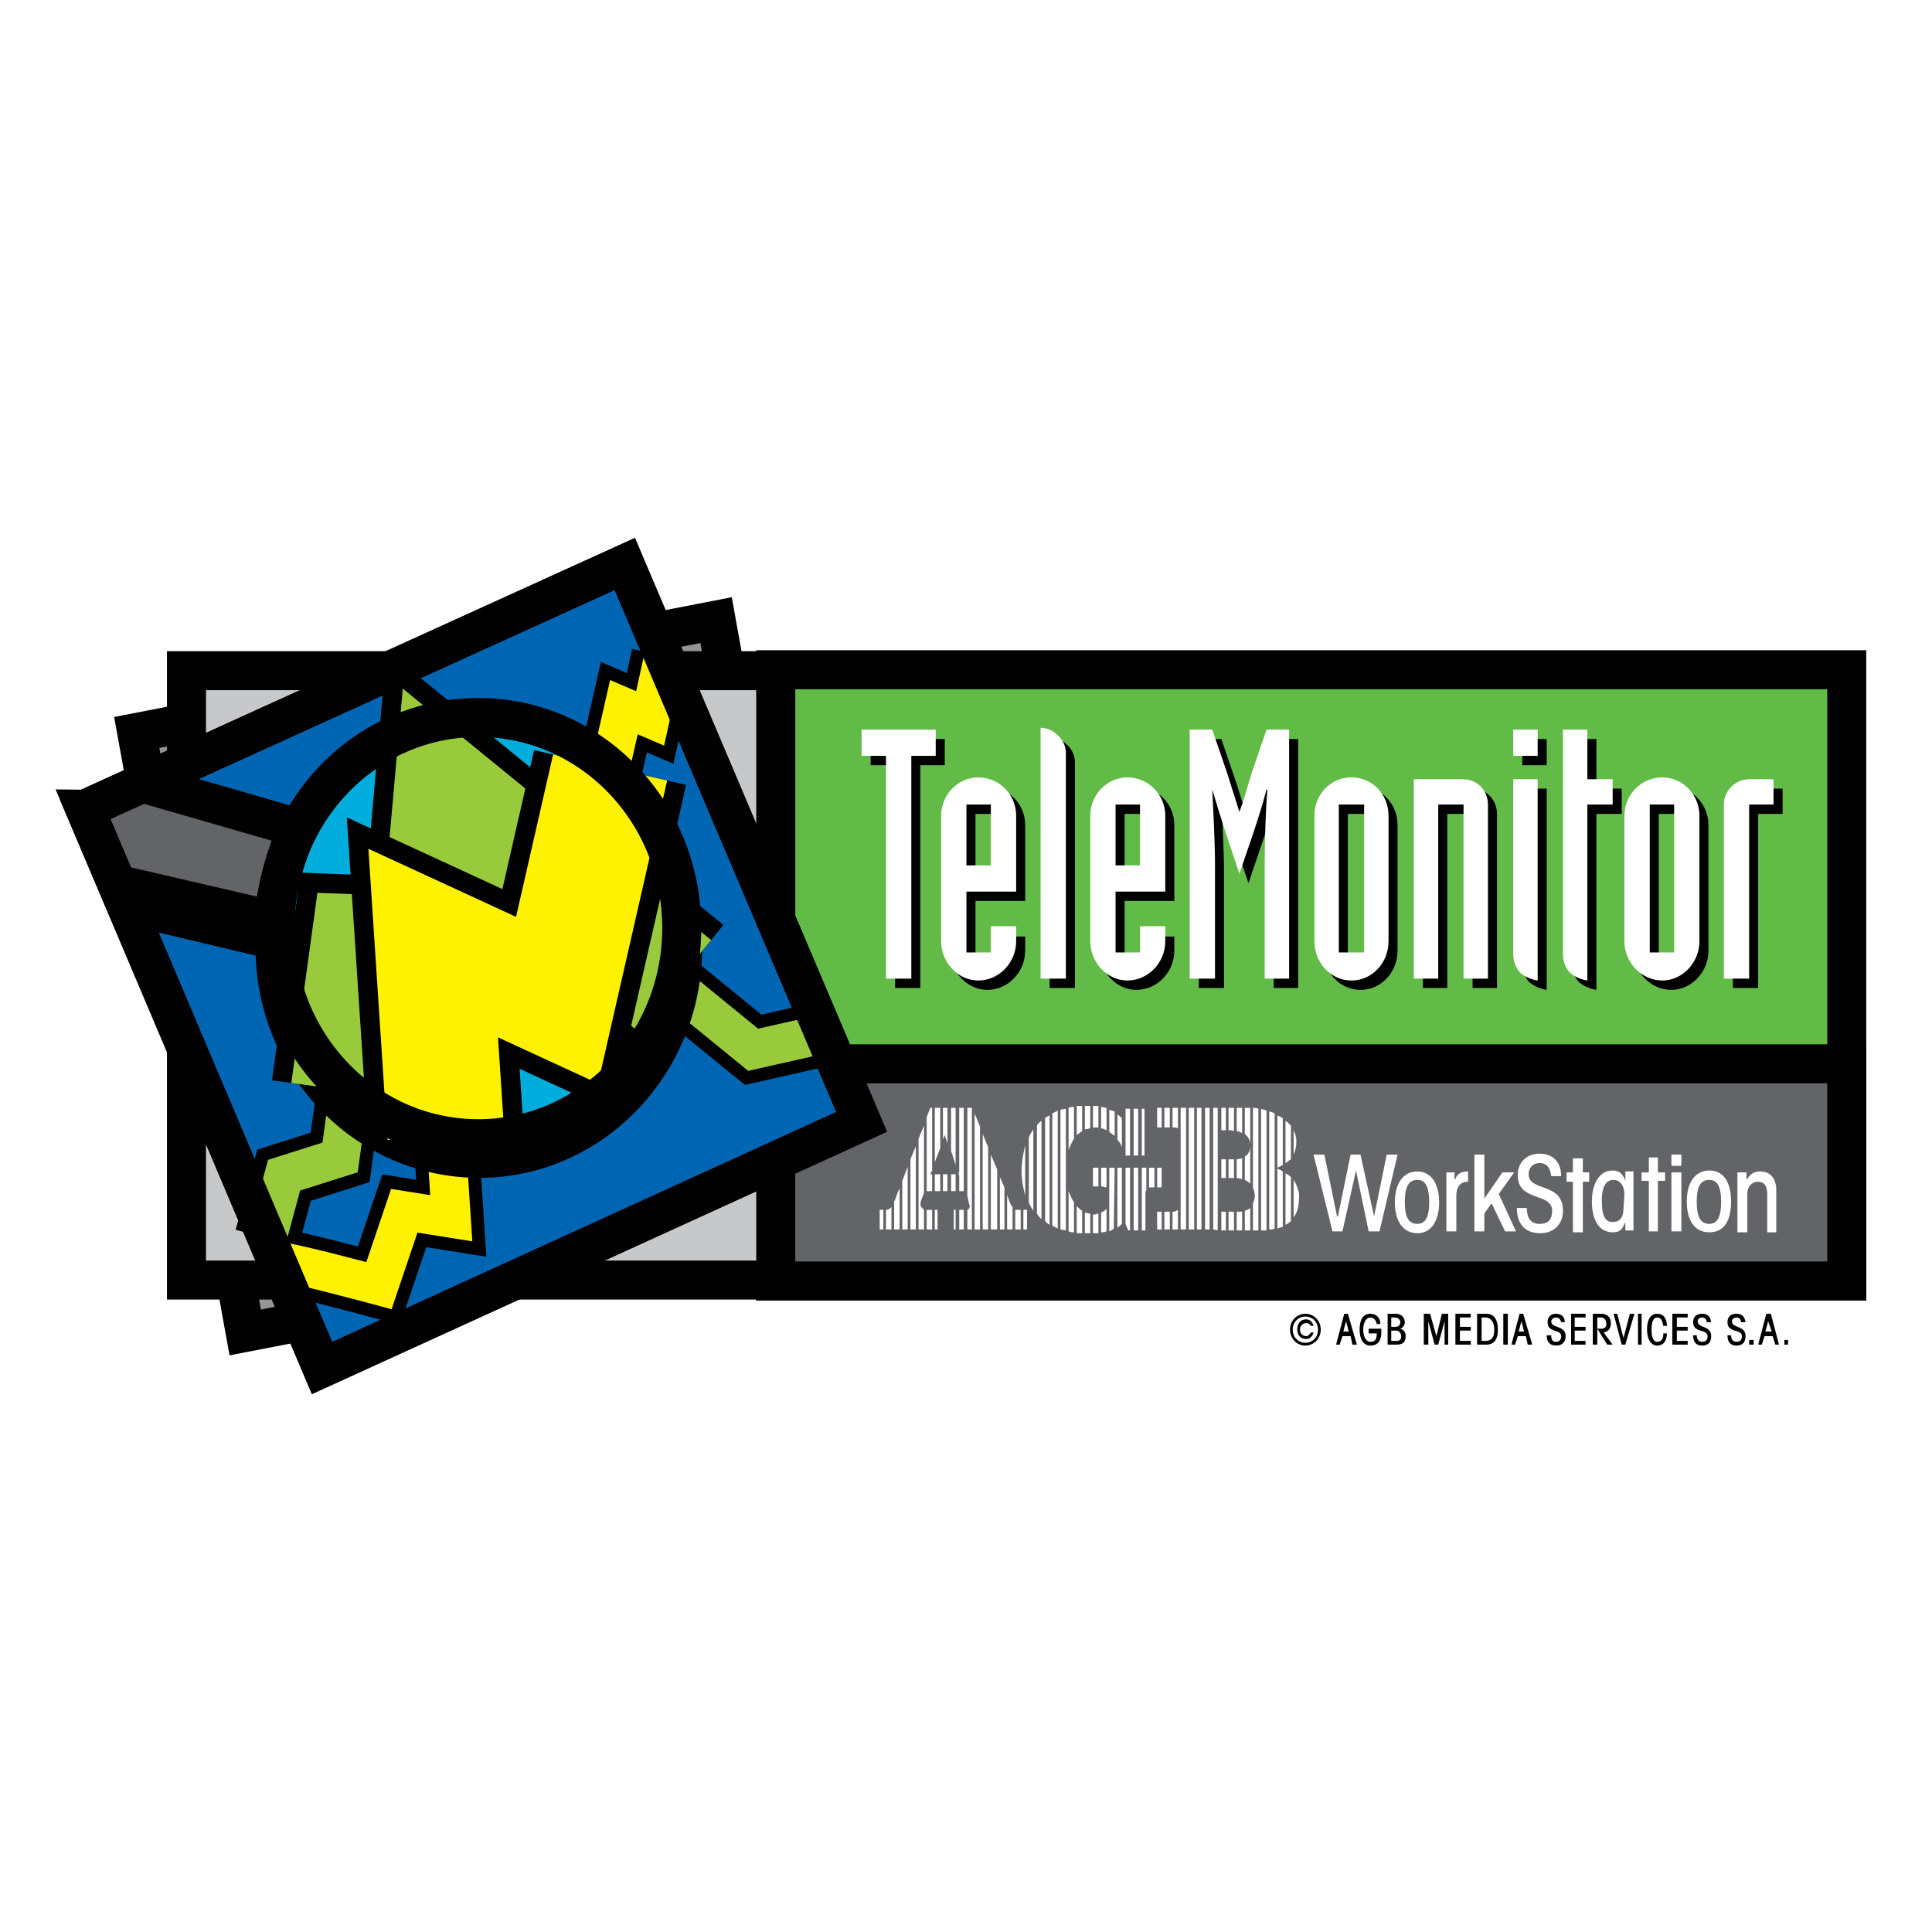
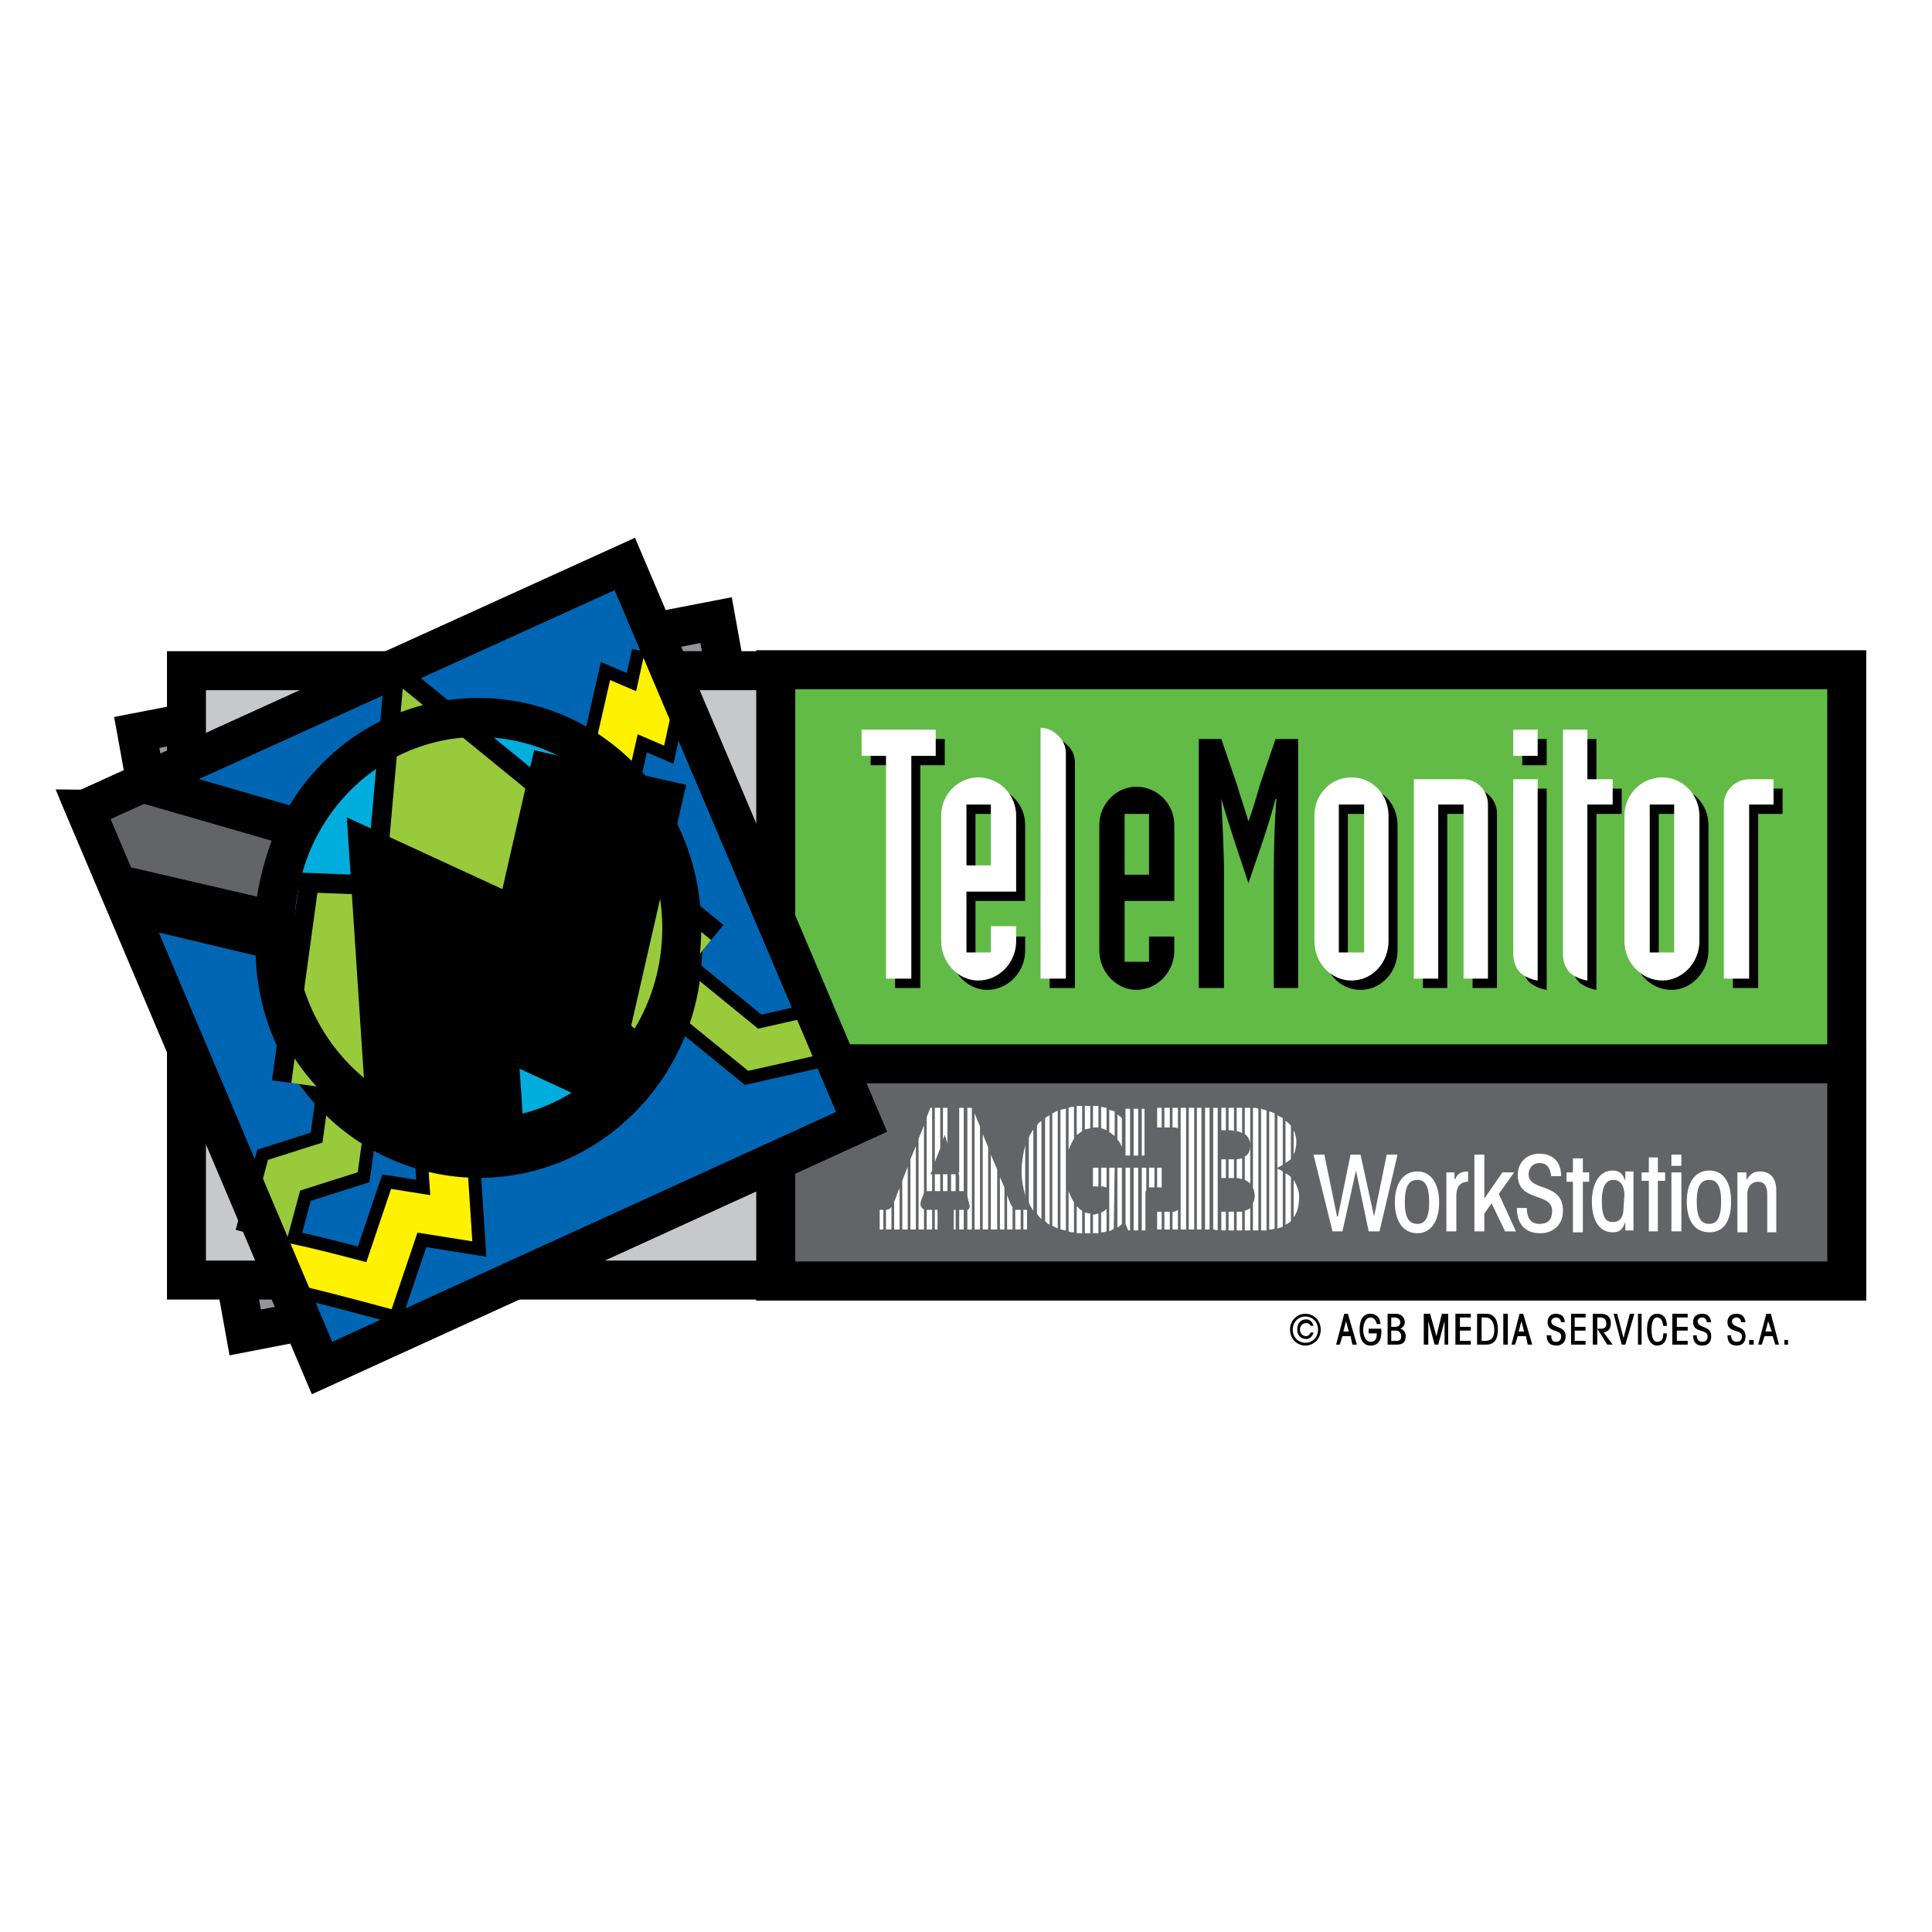
<svg xmlns="http://www.w3.org/2000/svg" version="1.0" id="Layer_1" x="0px" y="0px" width="192.756px" height="192.756px" viewBox="0 0 192.756 192.756" enable-background="new 0 0 192.756 192.756" xml:space="preserve">
  <g>
    <polygon fill-rule="evenodd" clip-rule="evenodd" fill="#FFFFFF" points="0,0 192.756,0 192.756,192.756 0,192.756 0,0  " />
    <polygon fill-rule="evenodd" clip-rule="evenodd" fill="#939598" stroke="#000000" stroke-width="3.89" stroke-miterlimit="2.613" points="   82.266,121.732 71.445,61.87 13.644,73.077 24.465,132.939 82.266,121.732  " />
    <polygon fill-rule="evenodd" clip-rule="evenodd" fill="#62BB46" stroke="#000000" stroke-width="3.891" stroke-miterlimit="2.613" points="   77.396,66.82 184.252,66.82 184.252,127.803 77.396,127.803 77.396,66.82  " />
    <polygon fill-rule="evenodd" clip-rule="evenodd" fill="#636467" stroke="#000000" stroke-width="3.891" stroke-miterlimit="2.613" points="   77.396,106.137 184.252,106.137 184.252,127.803 77.396,127.803 77.396,106.137  " />
    <polygon fill-rule="evenodd" clip-rule="evenodd" points="89.299,76.346 86.865,76.346 86.865,73.731 94.259,73.731 94.259,76.346    91.824,76.346 91.824,98.572 89.299,98.572 89.299,76.346  " />
    <path fill-rule="evenodd" clip-rule="evenodd" d="M94.8,82.323c0-2.148,1.713-3.829,3.697-3.829c2.074,0,3.787,1.681,3.787,3.829   v7.564h-4.959v6.07h2.435v-2.521h2.524v1.401c0,2.148-1.713,3.923-3.787,3.923c-1.984,0-3.697-1.775-3.697-3.923V82.323   L94.8,82.323L94.8,82.323z M97.325,87.272h2.435v-6.07h-2.435V87.272L97.325,87.272z" />
    <path fill-rule="evenodd" clip-rule="evenodd" d="M104.719,73.544c0.632,0,1.263,0.28,1.714,0.747   c0.541,0.467,0.812,1.121,0.812,1.774v22.507h-2.525V73.544L104.719,73.544z" />
    <path fill-rule="evenodd" clip-rule="evenodd" d="M109.679,82.323c0-2.148,1.713-3.829,3.697-3.829   c2.074,0,3.787,1.681,3.787,3.829v7.564h-4.96v6.07h2.436v-2.521h2.524v1.401c0,2.148-1.713,3.923-3.787,3.923   c-1.984,0-3.697-1.775-3.697-3.923V82.323L109.679,82.323L109.679,82.323z M112.203,87.272h2.436v-6.07h-2.436V87.272   L112.203,87.272z" />
    <path fill-rule="evenodd" clip-rule="evenodd" d="M119.598,73.731h2.255l1.532,4.483c0.361,1.214,0.812,2.521,1.173,3.735l0,0   c0.45-1.214,0.812-2.521,1.172-3.735l1.533-4.483h2.254v24.841h-2.435V87.179c0-2.241,0.09-5.51,0.271-7.471h-0.09   c-0.812,3.082-1.804,5.697-2.705,8.405l0,0c-0.902-2.708-1.804-5.323-2.705-8.405l0,0c0.09,1.961,0.27,5.229,0.27,7.471v11.394   h-2.524V73.731L119.598,73.731z" />
    <path fill-rule="evenodd" clip-rule="evenodd" d="M132.042,82.323c0-2.148,1.623-3.829,3.696-3.829   c2.074,0,3.697,1.681,3.697,3.829v12.514c0,2.148-1.623,3.923-3.697,3.923c-2.073,0-3.696-1.775-3.696-3.923V82.323L132.042,82.323   L132.042,82.323z M134.477,95.958h2.524V81.202h-2.524V95.958L134.477,95.958z" />
    <path fill-rule="evenodd" clip-rule="evenodd" d="M141.961,78.681h4.959c1.353,0,2.436,1.121,2.436,2.521v17.37h-2.436v-17.37   h-2.524v17.37h-2.435V78.681L141.961,78.681z" />
    <path fill-rule="evenodd" clip-rule="evenodd" d="M154.314,98.76c-0.631-0.094-1.263-0.375-1.713-0.748   c-0.451-0.467-0.722-1.12-0.722-1.868V78.681h2.435V98.76L154.314,98.76L154.314,98.76z M154.314,76.346h-2.435v-2.615h2.435   V76.346L154.314,76.346z" />
    <path fill-rule="evenodd" clip-rule="evenodd" d="M161.799,81.202h-2.524V98.76c-0.632-0.094-1.263-0.375-1.714-0.748   c-0.451-0.467-0.722-1.12-0.722-1.868V73.731h2.436v4.95h2.524V81.202L161.799,81.202z" />
    <path fill-rule="evenodd" clip-rule="evenodd" d="M162.971,82.323c0-2.148,1.714-3.829,3.787-3.829   c1.984,0,3.697,1.681,3.697,3.829v12.514c0,2.148-1.713,3.923-3.697,3.923c-2.073,0-3.787-1.775-3.787-3.923V82.323L162.971,82.323   L162.971,82.323z M165.496,95.958h2.435V81.202h-2.435V95.958L165.496,95.958z" />
    <path fill-rule="evenodd" clip-rule="evenodd" d="M172.891,81.202c0-1.401,1.172-2.521,2.524-2.521h2.435v2.521h-2.435v17.37   h-2.524V81.202L172.891,81.202z" />
    <polygon fill-rule="evenodd" clip-rule="evenodd" fill="#FFFFFF" points="135.738,115.195 137.091,121.359 137.091,121.359    138.354,115.195 139.436,115.195 137.632,122.854 136.551,122.854 135.288,116.783 135.288,116.783 133.936,122.854    132.943,122.854 131.05,115.195 132.132,115.195 133.395,121.359 133.484,121.359 134.747,115.195 135.738,115.195  " />
    <path fill-rule="evenodd" clip-rule="evenodd" fill="#FFFFFF" d="M141.42,123.041c-1.443,0-2.255-1.215-2.255-3.082   s0.812-3.082,2.255-3.082c1.353,0,2.164,1.215,2.164,3.082S142.772,123.041,141.42,123.041L141.42,123.041L141.42,123.041z    M141.42,117.717c-0.812,0-1.263,0.561-1.263,2.242c0,1.588,0.451,2.148,1.263,2.148c0.721,0,1.172-0.561,1.172-2.148   C142.592,118.277,142.141,117.717,141.42,117.717L141.42,117.717z" />
    <path fill-rule="evenodd" clip-rule="evenodd" fill="#FFFFFF" d="M144.305,122.854v-5.883h0.812v0.654h0.091   c0.181-0.561,0.631-0.748,1.263-0.748v1.027c-0.902,0-1.173,0.654-1.173,1.4v3.549H144.305L144.305,122.854z" />
    <polygon fill-rule="evenodd" clip-rule="evenodd" fill="#FFFFFF" points="147.101,122.854 147.101,115.195 148.093,115.195    148.093,119.586 148.093,119.586 149.896,116.971 151.068,116.971 149.535,119.119 151.248,122.854 150.167,122.854    148.813,120.053 148.093,121.08 148.093,122.854 147.101,122.854  " />
    <path fill-rule="evenodd" clip-rule="evenodd" fill="#FFFFFF" d="M152.33,120.52c0,0.934,0.361,1.588,1.263,1.588   c0.902,0,1.263-0.469,1.263-1.309c0-1.867-3.427-0.84-3.427-3.549c0-1.307,0.901-2.148,2.164-2.148   c1.353,0,2.165,0.842,2.165,2.242h-0.992c-0.091-0.746-0.361-1.307-1.173-1.307c-0.631,0-1.082,0.467-1.082,1.119   c0,1.775,3.427,0.748,3.427,3.643c0,1.494-1.082,2.242-2.254,2.242c-1.623,0-2.345-1.027-2.345-2.521H152.33L152.33,120.52z" />
    <polygon fill-rule="evenodd" clip-rule="evenodd" fill="#FFFFFF" points="157.921,117.904 157.921,122.947 156.93,122.947    156.93,117.904 156.298,117.904 156.298,116.971 156.93,116.971 156.93,115.57 157.921,115.57 157.921,116.971 158.553,116.971    158.553,117.904 157.921,117.904  " />
    <path fill-rule="evenodd" clip-rule="evenodd" fill="#FFFFFF" d="M162.971,122.76h-0.812v-0.84l0,0   c-0.271,0.654-0.45,1.027-1.262,1.027c-1.353,0-2.074-1.215-2.074-3.082c0-1.588,0.631-3.082,2.074-3.082   c0.631,0,0.991,0.281,1.262,1.027l0,0v-0.934h0.812V122.76L162.971,122.76L162.971,122.76z M162.069,119.211   c0-0.934-0.451-1.494-1.082-1.494s-1.172,0.467-1.172,2.055c0,1.775,0.45,2.148,1.082,2.148c0.721,0,1.082-0.467,1.082-1.4   L162.069,119.211L162.069,119.211z" />
    <polygon fill-rule="evenodd" clip-rule="evenodd" fill="#FFFFFF" points="165.406,117.811 165.406,122.854 164.504,122.854    164.504,117.811 163.783,117.811 163.783,116.971 164.504,116.971 164.504,115.477 165.406,115.477 165.406,116.971    166.127,116.971 166.127,117.811 165.406,117.811  " />
    <path fill-rule="evenodd" clip-rule="evenodd" fill="#FFFFFF" d="M166.758,122.854v-5.883h0.992v5.883H166.758L166.758,122.854   L166.758,122.854z M166.758,115.195h0.992v1.121h-0.992V115.195L166.758,115.195z" />
    <path fill-rule="evenodd" clip-rule="evenodd" fill="#FFFFFF" d="M170.546,122.947c-1.443,0-2.255-1.121-2.255-3.082   c0-1.867,0.812-3.082,2.255-3.082c1.442,0,2.164,1.215,2.164,3.082C172.71,121.826,171.988,122.947,170.546,122.947   L170.546,122.947L170.546,122.947z M170.546,117.717c-0.812,0-1.263,0.561-1.263,2.148c0,1.682,0.451,2.242,1.263,2.242   c0.722,0,1.172-0.561,1.172-2.242C171.718,118.277,171.268,117.717,170.546,117.717L170.546,117.717z" />
    <path fill-rule="evenodd" clip-rule="evenodd" fill="#FFFFFF" d="M173.341,122.947v-5.977h0.902v0.746l0,0   c0.36-0.561,0.721-0.84,1.353-0.84c1.082,0,1.623,0.748,1.623,1.867v4.203h-0.902v-3.828c0-0.842-0.36-1.215-0.901-1.215   s-1.082,0.373-1.082,1.215v3.828H173.341L173.341,122.947z" />
    <polygon fill-rule="evenodd" clip-rule="evenodd" fill="#FFFFFF" points="88.397,75.412 85.963,75.412 85.963,72.797    93.357,72.797 93.357,75.412 90.922,75.412 90.922,97.639 88.397,97.639 88.397,75.412  " />
    <path fill-rule="evenodd" clip-rule="evenodd" fill="#FFFFFF" d="M93.898,81.389c0-2.147,1.713-3.829,3.697-3.829   c2.073,0,3.787,1.682,3.787,3.829v7.565h-4.96v6.07h2.435v-2.615h2.525v1.494c0,2.148-1.714,3.923-3.787,3.923   c-1.984,0-3.697-1.775-3.697-3.923V81.389L93.898,81.389L93.898,81.389z M96.423,86.338h2.435v-6.07h-2.435V86.338L96.423,86.338z" />
    <path fill-rule="evenodd" clip-rule="evenodd" fill="#FFFFFF" d="M103.817,72.61c0.631,0,1.263,0.28,1.713,0.747   c0.541,0.467,0.812,1.121,0.812,1.774v22.507h-2.524V72.61L103.817,72.61z" />
-     <path fill-rule="evenodd" clip-rule="evenodd" fill="#FFFFFF" d="M108.776,81.389c0-2.147,1.714-3.829,3.697-3.829   c2.074,0,3.788,1.682,3.788,3.829v7.565h-4.96v6.07h2.435v-2.615h2.525v1.494c0,2.148-1.714,3.923-3.788,3.923   c-1.983,0-3.697-1.775-3.697-3.923V81.389L108.776,81.389L108.776,81.389z M111.302,86.338h2.435v-6.07h-2.435V86.338   L111.302,86.338z" />
-     <path fill-rule="evenodd" clip-rule="evenodd" fill="#FFFFFF" d="M118.696,72.797h2.254l1.533,4.483   c0.36,1.214,0.812,2.521,1.172,3.735l0,0c0.451-1.214,0.812-2.521,1.173-3.735l1.532-4.483h2.255v24.842h-2.435V86.245   c0-2.241,0.09-5.51,0.271-7.471h-0.091c-0.812,3.082-1.803,5.697-2.705,8.405l0,0c-0.901-2.708-1.803-5.323-2.705-8.405l0,0   c0.091,1.961,0.271,5.23,0.271,7.471v11.394h-2.524V72.797L118.696,72.797z" />
    <path fill-rule="evenodd" clip-rule="evenodd" fill="#FFFFFF" d="M131.14,81.389c0-2.147,1.623-3.829,3.697-3.829   s3.697,1.682,3.697,3.829v12.514c0,2.148-1.623,3.923-3.697,3.923s-3.697-1.775-3.697-3.923V81.389L131.14,81.389L131.14,81.389z    M133.574,95.024h2.525V80.268h-2.525V95.024L133.574,95.024z" />
    <path fill-rule="evenodd" clip-rule="evenodd" fill="#FFFFFF" d="M141.059,77.747h4.96c1.353,0,2.435,1.121,2.435,2.521v17.371   h-2.435V80.268h-2.525v17.371h-2.435V77.747L141.059,77.747z" />
    <path fill-rule="evenodd" clip-rule="evenodd" fill="#FFFFFF" d="M153.413,97.826c-0.632-0.094-1.263-0.375-1.714-0.748   c-0.451-0.467-0.721-1.121-0.721-1.868V77.747h2.435V97.826L153.413,97.826L153.413,97.826z M153.413,75.412h-2.435v-2.615h2.435   V75.412L153.413,75.412z" />
    <path fill-rule="evenodd" clip-rule="evenodd" fill="#FFFFFF" d="M160.897,80.268h-2.525v17.558   c-0.631-0.094-1.263-0.375-1.713-0.748c-0.451-0.467-0.722-1.121-0.722-1.868V72.797h2.435v4.95h2.525V80.268L160.897,80.268z" />
    <path fill-rule="evenodd" clip-rule="evenodd" fill="#FFFFFF" d="M162.069,81.389c0-2.147,1.714-3.829,3.787-3.829   c1.984,0,3.697,1.682,3.697,3.829v12.514c0,2.148-1.713,3.923-3.697,3.923c-2.073,0-3.787-1.775-3.787-3.923V81.389L162.069,81.389   L162.069,81.389z M164.595,95.024h2.435V80.268h-2.435V95.024L164.595,95.024z" />
    <path fill-rule="evenodd" clip-rule="evenodd" fill="#FFFFFF" d="M171.988,80.268c0-1.401,1.172-2.521,2.525-2.521h2.435v2.521   h-2.435v17.371h-2.525V80.268L171.988,80.268z" />
    <path fill-rule="evenodd" clip-rule="evenodd" d="M128.705,132.66c0-0.934,0.722-1.588,1.533-1.588s1.533,0.654,1.533,1.588   s-0.722,1.588-1.533,1.588S128.705,133.594,128.705,132.66L128.705,132.66L128.705,132.66z M128.976,132.66   c0,0.746,0.541,1.307,1.263,1.307s1.263-0.561,1.263-1.307c0-0.748-0.541-1.309-1.263-1.309S128.976,131.912,128.976,132.66   L128.976,132.66L128.976,132.66z M131.05,132.939c-0.09,0.373-0.36,0.654-0.722,0.654c-0.541,0-0.901-0.373-0.901-0.934   s0.271-1.027,0.901-1.027c0.361,0,0.632,0.279,0.722,0.652h-0.271c-0.09-0.186-0.271-0.279-0.451-0.279   c-0.36,0-0.631,0.279-0.631,0.654c0,0.373,0.271,0.652,0.631,0.652c0.181,0,0.361-0.186,0.451-0.373H131.05L131.05,132.939z" />
    <path fill-rule="evenodd" clip-rule="evenodd" d="M133.304,134.154l0.812-3.082h0.361l0.901,3.082h-0.451l-0.18-0.842h-0.812   l-0.271,0.842H133.304L133.304,134.154L133.304,134.154z M134.025,132.846h0.541l-0.271-1.027l0,0L134.025,132.846L134.025,132.846   z" />
    <path fill-rule="evenodd" clip-rule="evenodd" d="M137.362,132.1c-0.091-0.373-0.271-0.654-0.632-0.654   c-0.451,0-0.722,0.561-0.722,1.215c0,0.652,0.271,1.213,0.722,1.213c0.541,0,0.632-0.373,0.632-0.84h-0.812v-0.467h1.262v0.373   c0,0.842-0.36,1.309-1.082,1.309s-1.082-0.654-1.082-1.588c0-1.027,0.36-1.588,1.082-1.588c0.632,0,0.992,0.467,0.992,1.027   H137.362L137.362,132.1z" />
    <path fill-rule="evenodd" clip-rule="evenodd" d="M138.443,131.072h0.812c0.541,0,0.901,0.373,0.901,0.84   c0,0.281-0.181,0.561-0.451,0.654l0,0c0.361,0.094,0.541,0.373,0.541,0.746c0,0.654-0.36,0.842-0.901,0.842h-0.902V131.072   L138.443,131.072L138.443,131.072z M138.805,133.781h0.541c0.36,0,0.451-0.188,0.451-0.469c0-0.279-0.181-0.559-0.541-0.559h-0.451   V133.781L138.805,133.781L138.805,133.781z M138.805,132.379h0.36c0.271,0,0.541-0.094,0.541-0.467   c0-0.279-0.271-0.467-0.541-0.467h-0.36V132.379L138.805,132.379z" />
    <polygon fill-rule="evenodd" clip-rule="evenodd" points="142.051,134.154 142.051,131.072 142.682,131.072 143.313,133.312    143.313,133.312 143.854,131.072 144.485,131.072 144.485,134.154 144.125,134.154 144.125,131.818 144.125,131.818    143.493,134.154 143.133,134.154 142.502,131.818 142.502,131.818 142.502,134.154 142.051,134.154  " />
    <polygon fill-rule="evenodd" clip-rule="evenodd" points="145.207,134.154 145.207,131.072 146.74,131.072 146.74,131.445    145.658,131.445 145.658,132.379 146.74,132.379 146.74,132.754 145.658,132.754 145.658,133.781 146.74,133.781 146.74,134.154    145.207,134.154  " />
    <path fill-rule="evenodd" clip-rule="evenodd" d="M147.371,131.072h0.901c0.902,0,1.173,0.746,1.173,1.588   c0,0.84-0.271,1.494-1.173,1.494h-0.901V131.072L147.371,131.072L147.371,131.072z M147.822,133.781h0.36   c0.722,0,0.901-0.469,0.901-1.121c0-0.654-0.271-1.215-0.901-1.215h-0.36V133.781L147.822,133.781z" />
    <polygon fill-rule="evenodd" clip-rule="evenodd" points="149.986,134.154 149.986,131.072 150.437,131.072 150.437,134.154    149.986,134.154  " />
    <path fill-rule="evenodd" clip-rule="evenodd" d="M150.798,134.154l0.812-3.082h0.36l0.902,3.082h-0.451l-0.181-0.842h-0.812   l-0.271,0.842H150.798L150.798,134.154L150.798,134.154z M151.519,132.846h0.542l-0.271-1.027l0,0L151.519,132.846L151.519,132.846   z" />
    <path fill-rule="evenodd" clip-rule="evenodd" d="M154.766,133.221c0,0.373,0.09,0.652,0.45,0.652c0.361,0,0.542-0.186,0.542-0.561   c0-0.746-1.354-0.279-1.354-1.4c0-0.561,0.361-0.84,0.812-0.84c0.542,0,0.902,0.279,0.902,0.84h-0.36   c-0.091-0.279-0.181-0.467-0.542-0.467c-0.18,0-0.45,0.188-0.45,0.373c0,0.748,1.442,0.375,1.442,1.494   c0,0.654-0.45,0.936-0.901,0.936c-0.722,0-0.992-0.375-0.992-1.027H154.766L154.766,133.221z" />
    <polygon fill-rule="evenodd" clip-rule="evenodd" points="156.749,134.154 156.749,131.072 158.192,131.072 158.192,131.445    157.109,131.445 157.109,132.379 158.192,132.379 158.192,132.754 157.109,132.754 157.109,133.781 158.192,133.781    158.192,134.154 156.749,134.154  " />
    <path fill-rule="evenodd" clip-rule="evenodd" d="M158.913,134.154v-3.082h0.812c0.541,0,0.992,0.279,0.992,0.934   c0,0.467-0.181,0.84-0.722,0.934l0.902,1.215h-0.541l-0.992-1.588h0.36c0.271,0,0.541-0.094,0.541-0.467s-0.18-0.654-0.541-0.654   h-0.36v2.709H158.913L158.913,134.154z" />
    <polygon fill-rule="evenodd" clip-rule="evenodd" points="162.61,131.072 163.062,131.072 162.159,134.154 161.799,134.154    160.987,131.072 161.348,131.072 161.979,133.5 161.979,133.5 162.61,131.072  " />
    <polygon fill-rule="evenodd" clip-rule="evenodd" points="163.422,134.154 163.422,131.072 163.783,131.072 163.783,134.154    163.422,134.154  " />
    <path fill-rule="evenodd" clip-rule="evenodd" d="M165.946,132.285c-0.09-0.467-0.18-0.84-0.631-0.84   c-0.36,0-0.541,0.467-0.541,1.215c0,0.746,0.181,1.213,0.541,1.213c0.541,0,0.631-0.373,0.631-0.84h0.361   c0,0.654-0.271,1.215-0.992,1.215c-0.541,0-0.992-0.561-0.992-1.588c0-1.121,0.451-1.588,0.992-1.588   c0.722,0,0.992,0.561,0.992,1.213H165.946L165.946,132.285z" />
    <polygon fill-rule="evenodd" clip-rule="evenodd" points="166.849,134.154 166.849,131.072 168.382,131.072 168.382,131.445    167.3,131.445 167.3,132.379 168.382,132.379 168.382,132.754 167.3,132.754 167.3,133.781 168.382,133.781 168.382,134.154    166.849,134.154  " />
    <path fill-rule="evenodd" clip-rule="evenodd" d="M169.283,133.221c0,0.373,0.181,0.652,0.541,0.652   c0.361,0,0.541-0.186,0.541-0.561c0-0.746-1.442-0.279-1.442-1.4c0-0.561,0.36-0.84,0.901-0.84s0.812,0.279,0.901,0.84h-0.45   c0-0.279-0.181-0.467-0.451-0.467s-0.45,0.188-0.45,0.373c0,0.748,1.352,0.375,1.352,1.494c0,0.654-0.36,0.936-0.901,0.936   c-0.631,0-0.901-0.375-0.901-1.027H169.283L169.283,133.221z" />
    <path fill-rule="evenodd" clip-rule="evenodd" d="M172.71,133.221c0,0.373,0.181,0.652,0.541,0.652s0.541-0.186,0.541-0.561   c0-0.746-1.443-0.279-1.443-1.4c0-0.561,0.361-0.84,0.902-0.84s0.812,0.279,0.901,0.84h-0.45c0-0.279-0.181-0.467-0.451-0.467   s-0.451,0.188-0.451,0.373c0,0.748,1.353,0.375,1.353,1.494c0,0.654-0.36,0.936-0.901,0.936c-0.631,0-0.902-0.375-0.902-1.027   H172.71L172.71,133.221z" />
    <polygon fill-rule="evenodd" clip-rule="evenodd" points="174.514,134.154 174.514,133.688 174.964,133.688 174.964,134.154    174.514,134.154  " />
    <path fill-rule="evenodd" clip-rule="evenodd" d="M175.415,134.154l0.812-3.082h0.451l0.812,3.082h-0.361l-0.271-0.842h-0.812   l-0.271,0.842H175.415L175.415,134.154L175.415,134.154z M176.137,132.846h0.631l-0.36-1.027l0,0L176.137,132.846L176.137,132.846z   " />
    <polygon fill-rule="evenodd" clip-rule="evenodd" points="178.03,134.154 178.03,133.688 178.391,133.688 178.391,134.154    178.03,134.154  " />
    <path fill="none" stroke="#000000" stroke-width="3.891" stroke-miterlimit="2.613" d="M27.35,92.596   c0-11.581,9.108-21.013,20.379-21.013c11.182,0,20.289,9.432,20.289,21.013c0,11.58-9.107,21.012-20.289,21.012   C36.458,113.607,27.35,104.176,27.35,92.596L27.35,92.596z" />
    <path fill-rule="evenodd" clip-rule="evenodd" fill="#FFFFFF" d="M109.228,121.172c-0.09,0-0.09,0-0.18,0v1.869   c0.18,0,0.36,0,0.54,0v-1.961C109.408,121.08,109.318,121.172,109.228,121.172L109.228,121.172z" />
    <path fill-rule="evenodd" clip-rule="evenodd" fill="#FFFFFF" d="M107.425,120.332v2.709c0.18,0,0.36,0,0.54,0v-2.242   C107.785,120.705,107.604,120.52,107.425,120.332L107.425,120.332z" />
    <path fill-rule="evenodd" clip-rule="evenodd" fill="#FFFFFF" d="M106.612,118.838L106.612,118.838v4.016   c0.181,0.094,0.361,0.094,0.541,0.094v-2.988C106.974,119.678,106.793,119.305,106.612,118.838L106.612,118.838z" />
    <path fill-rule="evenodd" clip-rule="evenodd" fill="#FFFFFF" d="M108.236,120.986v2.055c0.18,0,0.36,0,0.54,0v-1.961   C108.597,121.08,108.416,120.986,108.236,120.986L108.236,120.986z" />
    <path fill-rule="evenodd" clip-rule="evenodd" fill="#FFFFFF" d="M106.612,114.729c0.181-0.467,0.361-0.84,0.541-1.121v-3.174   c-0.18,0-0.36,0-0.541,0.094V114.729L106.612,114.729z" />
    <path fill-rule="evenodd" clip-rule="evenodd" fill="#FFFFFF" d="M105.801,110.713v11.953c0.181,0,0.361,0.094,0.541,0.094v-12.141   C106.162,110.619,105.981,110.713,105.801,110.713L105.801,110.713z" />
    <path fill-rule="evenodd" clip-rule="evenodd" fill="#FFFFFF" d="M104.989,111.086v11.207c0.181,0.094,0.361,0.188,0.541,0.281   v-11.768C105.351,110.9,105.17,110.994,104.989,111.086L104.989,111.086z" />
    <polygon fill-rule="evenodd" clip-rule="evenodd" fill="#FFFFFF" points="113.105,110.619 113.556,110.619 113.556,115.289    113.105,115.289 113.105,110.619  " />
    <polygon fill-rule="evenodd" clip-rule="evenodd" fill="#FFFFFF" points="113.917,110.619 114.188,110.619 114.188,115.289    113.917,115.289 113.917,110.619  " />
    <path fill-rule="evenodd" clip-rule="evenodd" fill="#FFFFFF" d="M101.924,116.877c0,0.934,0.18,1.682,0.36,2.428v-5.043   C102.104,115.01,101.924,115.943,101.924,116.877L101.924,116.877z" />
    <path fill-rule="evenodd" clip-rule="evenodd" fill="#FFFFFF" d="M103.457,112.301v8.779c0.09,0.186,0.271,0.373,0.45,0.559v-9.805   C103.728,111.928,103.547,112.113,103.457,112.301L103.457,112.301z" />
    <path fill-rule="evenodd" clip-rule="evenodd" fill="#FFFFFF" d="M102.646,113.516v6.443c0.09,0.279,0.271,0.561,0.45,0.84v-8.125   C102.916,112.955,102.735,113.234,102.646,113.516L102.646,113.516z" />
    <path fill-rule="evenodd" clip-rule="evenodd" fill="#FFFFFF" d="M104.269,111.553v10.273c0.09,0.094,0.271,0.281,0.45,0.373   v-10.926C104.539,111.367,104.358,111.461,104.269,111.553L104.269,111.553z" />
    <path fill-rule="evenodd" clip-rule="evenodd" fill="#FFFFFF" d="M109.318,112.488c0.09,0,0.18,0,0.27,0v-2.148   c-0.18,0-0.36,0-0.54,0v2.148C109.138,112.488,109.228,112.488,109.318,112.488L109.318,112.488z" />
    <path fill-rule="evenodd" clip-rule="evenodd" fill="#FFFFFF" d="M108.776,112.58v-2.24c-0.18,0-0.36,0-0.54,0v2.334   C108.416,112.674,108.597,112.58,108.776,112.58L108.776,112.58z" />
    <polygon fill-rule="evenodd" clip-rule="evenodd" fill="#FFFFFF" points="112.294,110.619 112.744,110.619 112.744,115.289    112.294,115.289 112.294,110.619  " />
    <path fill-rule="evenodd" clip-rule="evenodd" fill="#FFFFFF" d="M107.965,112.861v-2.521c-0.18,0-0.36,0-0.54,0v2.895   C107.604,113.141,107.785,112.955,107.965,112.861L107.965,112.861z" />
    <path fill-rule="evenodd" clip-rule="evenodd" fill="#FFFFFF" d="M111.933,114.449v-3.082v0.186c-0.18-0.186-0.36-0.279-0.45-0.373   v2.521C111.662,113.889,111.843,114.168,111.933,114.449L111.933,114.449z" />
    <path fill-rule="evenodd" clip-rule="evenodd" fill="#FFFFFF" d="M110.399,112.768v-2.24c-0.18,0-0.36-0.094-0.54-0.094v2.146   C110.039,112.58,110.22,112.674,110.399,112.768L110.399,112.768z" />
    <path fill-rule="evenodd" clip-rule="evenodd" fill="#FFFFFF" d="M111.212,113.328V110.9c-0.181-0.094-0.361-0.094-0.541-0.188   v2.242C110.851,113.047,111.031,113.234,111.212,113.328L111.212,113.328z" />
    <path fill-rule="evenodd" clip-rule="evenodd" fill="#FFFFFF" d="M109.859,120.986v1.961c0.18,0,0.36,0,0.54-0.094v-2.24   C110.22,120.799,110.039,120.893,109.859,120.986L109.859,120.986z" />
    <polygon fill-rule="evenodd" clip-rule="evenodd" fill="#FFFFFF" points="109.048,116.504 109.588,116.504 109.588,118.371    109.048,118.371 109.048,116.504  " />
    <path fill-rule="evenodd" clip-rule="evenodd" fill="#FFFFFF" d="M113.917,116.504v6.256h0.36v-3.641c0-0.188,0-0.281,0.09-0.375   v-2.24H113.917L113.917,116.504z" />
    <path fill-rule="evenodd" clip-rule="evenodd" fill="#FFFFFF" d="M114.639,116.504v1.961c0.09,0,0.18,0,0.27,0h0.271v-1.961   H114.639L114.639,116.504z" />
    <polygon fill-rule="evenodd" clip-rule="evenodd" fill="#FFFFFF" points="113.105,116.504 113.556,116.504 113.556,122.76    113.105,122.76 113.105,116.504  " />
    <path fill-rule="evenodd" clip-rule="evenodd" fill="#FFFFFF" d="M111.482,116.504v5.977c0.18-0.094,0.36-0.281,0.45-0.373v-5.604   H111.482L111.482,116.504z" />
    <polygon fill-rule="evenodd" clip-rule="evenodd" fill="#FFFFFF" points="112.294,116.504 112.294,122.107 112.564,122.76    112.744,122.76 112.744,116.504 112.294,116.504  " />
    <path fill-rule="evenodd" clip-rule="evenodd" fill="#FFFFFF" d="M110.671,116.504v6.35c0.18-0.094,0.36-0.188,0.45-0.279   l0.091-6.07H110.671L110.671,116.504z" />
    <path fill-rule="evenodd" clip-rule="evenodd" fill="#FFFFFF" d="M109.859,116.504v1.867h0.09c0.181,0,0.271,0.094,0.45,0.094   v-1.961H109.859L109.859,116.504z" />
    <polygon fill-rule="evenodd" clip-rule="evenodd" fill="#FFFFFF" points="115.45,116.504 115.9,116.504 115.9,118.465    115.45,118.465 115.45,116.504  " />
    <path fill-rule="evenodd" clip-rule="evenodd" fill="#FFFFFF" d="M91.644,113.607v9.059h0.541v-1.961   c-0.09-0.092-0.09-0.092-0.18-0.186c-0.181-0.188-0.271-0.375,0-1.027l0.18-0.467v-6.725L91.644,113.607L91.644,113.607z" />
    <polygon fill-rule="evenodd" clip-rule="evenodd" fill="#FFFFFF" points="97.235,111.086 97.235,122.666 97.775,122.666    97.775,112.395 97.235,111.086  " />
    <polygon fill-rule="evenodd" clip-rule="evenodd" fill="#FFFFFF" points="98.046,113.141 98.046,122.666 98.587,122.666    98.587,114.449 98.046,113.141  " />
    <path fill-rule="evenodd" clip-rule="evenodd" fill="#FFFFFF" d="M96.513,110.527v8.777l0.18,0.84c0.091,0.188,0.091,0.281,0,0.375   c0,0.094-0.09,0.186-0.18,0.186v1.961h0.451v-12.139H96.513L96.513,110.527z" />
    <polygon fill-rule="evenodd" clip-rule="evenodd" fill="#FFFFFF" points="90.021,117.811 90.021,122.666 90.562,122.666    90.562,116.41 90.021,117.811  " />
    <polygon fill-rule="evenodd" clip-rule="evenodd" fill="#FFFFFF" points="90.833,115.662 90.833,122.666 91.374,122.666    91.374,114.355 90.833,115.662  " />
    <polygon fill-rule="evenodd" clip-rule="evenodd" fill="#FFFFFF" points="92.816,117.156 92.997,116.783 92.997,110.527    92.816,110.527 92.456,111.461 92.456,118.838 92.997,118.838 92.997,117.156 92.816,117.156  " />
    <polygon fill-rule="evenodd" clip-rule="evenodd" fill="#FFFFFF" points="94.079,117.156 94.529,117.156 94.529,118.838    94.079,118.838 94.079,117.156  " />
    <polygon fill-rule="evenodd" clip-rule="evenodd" fill="#FFFFFF" points="93.267,117.156 93.808,117.156 93.808,118.838    93.267,118.838 93.267,117.156  " />
    <polygon fill-rule="evenodd" clip-rule="evenodd" fill="#FFFFFF" points="94.89,117.156 95.341,117.156 95.341,118.838    94.89,118.838 94.89,117.156  " />
    <polygon fill-rule="evenodd" clip-rule="evenodd" fill="#FFFFFF" points="93.808,114.541 93.808,110.527 93.267,110.527    93.267,115.943 93.808,114.541  " />
    <path fill-rule="evenodd" clip-rule="evenodd" fill="#FFFFFF" d="M89.66,118.744c-0.181,0.375-0.271,0.842-0.451,1.121v2.801h0.542   v-4.107L89.66,118.744L89.66,118.744z" />
    <polygon fill-rule="evenodd" clip-rule="evenodd" fill="#FFFFFF" points="95.702,110.527 95.702,116.971 95.611,116.971    95.702,117.156 95.611,117.156 95.702,117.25 95.702,118.838 96.153,118.838 96.153,110.527 95.702,110.527  " />
-     <polygon fill-rule="evenodd" clip-rule="evenodd" fill="#FFFFFF" points="95.341,116.223 95.341,110.527 94.89,110.527    94.89,114.822 95.341,116.223  " />
    <polygon fill-rule="evenodd" clip-rule="evenodd" fill="#FFFFFF" points="94.259,113.234 94.259,113.234 94.529,114.074    94.529,110.527 94.079,110.527 94.079,113.701 94.259,113.234  " />
    <path fill-rule="evenodd" clip-rule="evenodd" fill="#FFFFFF" d="M101.743,120.705c-0.181,0-0.36,0-0.451,0v1.961h0.542v-1.961   H101.743L101.743,120.705z" />
    <path fill-rule="evenodd" clip-rule="evenodd" fill="#FFFFFF" d="M88.397,120.705v1.961h0.542v-2.24   C88.758,120.613,88.668,120.705,88.397,120.705L88.397,120.705z" />
    <polygon fill-rule="evenodd" clip-rule="evenodd" fill="#FFFFFF" points="102.104,120.705 102.465,120.705 102.465,122.666    102.104,122.666 102.104,120.705  " />
    <polygon fill-rule="evenodd" clip-rule="evenodd" fill="#FFFFFF" points="95.161,120.705 95.341,120.705 95.341,122.666    95.161,122.666 95.161,120.705  " />
    <path fill-rule="evenodd" clip-rule="evenodd" fill="#FFFFFF" d="M100.571,119.492l-0.091-0.281v3.455h0.542v-2.24   C100.842,120.238,100.751,119.959,100.571,119.492L100.571,119.492z" />
    <path fill-rule="evenodd" clip-rule="evenodd" fill="#FFFFFF" d="M95.702,120.705L95.702,120.705v1.961h0.451v-1.961   C96.062,120.705,95.882,120.705,95.702,120.705L95.702,120.705z" />
    <path fill-rule="evenodd" clip-rule="evenodd" fill="#FFFFFF" d="M92.997,122.666v-1.961h-0.09c-0.18,0-0.361,0-0.451,0v1.961   H92.997L92.997,122.666z" />
    <polygon fill-rule="evenodd" clip-rule="evenodd" fill="#FFFFFF" points="99.76,117.438 99.76,122.666 100.211,122.666    100.211,118.465 99.76,117.438  " />
    <polygon fill-rule="evenodd" clip-rule="evenodd" fill="#FFFFFF" points="98.857,115.195 98.857,122.666 99.489,122.666    99.489,116.689 98.857,115.195  " />
    <polygon fill-rule="evenodd" clip-rule="evenodd" fill="#FFFFFF" points="87.767,120.705 88.127,120.705 88.127,122.666    87.767,122.666 87.767,120.705  " />
    <polygon fill-rule="evenodd" clip-rule="evenodd" fill="#FFFFFF" points="93.267,120.705 93.538,120.705 93.538,122.666    93.267,122.666 93.267,120.705  " />
    <path fill-rule="evenodd" clip-rule="evenodd" fill="#FFFFFF" d="M125.008,110.527v8.031c0,0,0.091,0.092,0.091,0.186l0,0   c0,0.094,0.09,0.281,0.09,0.561c0,0.281-0.09,0.561-0.181,0.748v2.707h0.541v-12.141   C125.369,110.527,125.188,110.527,125.008,110.527L125.008,110.527z" />
    <path fill-rule="evenodd" clip-rule="evenodd" fill="#FFFFFF" d="M122.664,115.662h-0.091v1.869h0.36c0.091,0,0.091,0,0.181,0   v-1.869C123.024,115.662,122.844,115.662,122.664,115.662L122.664,115.662z" />
    <path fill-rule="evenodd" clip-rule="evenodd" fill="#FFFFFF" d="M123.385,120.893v1.867h0.541v-1.867   C123.746,120.893,123.565,120.893,123.385,120.893L123.385,120.893z" />
    <path fill-rule="evenodd" clip-rule="evenodd" fill="#FFFFFF" d="M124.196,120.799v1.961h0.541v-2.24   C124.558,120.705,124.377,120.705,124.196,120.799L124.196,120.799z" />
    <polygon fill-rule="evenodd" clip-rule="evenodd" fill="#FFFFFF" points="120.229,110.527 120.229,122.666 120.68,122.666    120.68,110.527 120.229,110.527  " />
    <path fill-rule="evenodd" clip-rule="evenodd" fill="#FFFFFF" d="M125.819,110.619v12.141c0.181,0,0.361,0,0.541,0v-11.953   C126.181,110.713,126,110.713,125.819,110.619L125.819,110.619z" />
    <polygon fill-rule="evenodd" clip-rule="evenodd" fill="#FFFFFF" points="117.794,110.527 117.794,122.666 118.335,122.666    118.335,110.527 117.794,110.527  " />
    <polygon fill-rule="evenodd" clip-rule="evenodd" fill="#FFFFFF" points="118.605,110.527 118.605,122.666 119.146,122.666    119.146,110.527 118.605,110.527  " />
    <polygon fill-rule="evenodd" clip-rule="evenodd" fill="#FFFFFF" points="119.417,110.527 119.417,122.666 119.868,122.666    119.868,110.527 119.417,110.527  " />
    <path fill-rule="evenodd" clip-rule="evenodd" fill="#FFFFFF" d="M123.926,113.047v-2.52h-0.541v2.334   C123.565,112.861,123.746,112.955,123.926,113.047L123.926,113.047z" />
    <path fill-rule="evenodd" clip-rule="evenodd" fill="#FFFFFF" d="M123.385,115.662v1.869c0.181,0,0.361,0.094,0.541,0.094v-2.055   C123.746,115.57,123.565,115.662,123.385,115.662L123.385,115.662z" />
    <path fill-rule="evenodd" clip-rule="evenodd" fill="#FFFFFF" d="M122.664,112.768c0.18,0,0.36,0,0.45,0.094v-2.334h-0.541v2.24   H122.664L122.664,112.768z" />
    <path fill-rule="evenodd" clip-rule="evenodd" fill="#FFFFFF" d="M122.934,120.893h-0.36v1.867h0.541v-1.867   C123.024,120.893,123.024,120.893,122.934,120.893L122.934,120.893z" />
    <polygon fill-rule="evenodd" clip-rule="evenodd" fill="#FFFFFF" points="121.853,115.662 122.303,115.662 122.303,117.531    121.853,117.531 121.853,115.662  " />
    <polygon fill-rule="evenodd" clip-rule="evenodd" fill="#FFFFFF" points="121.853,120.893 121.853,122.76 122.303,122.76    122.303,120.893 121.853,120.893  " />
    <polygon fill-rule="evenodd" clip-rule="evenodd" fill="#FFFFFF" points="121.491,120.893 121.491,117.531 121.491,117.531    121.491,110.527 121.041,110.527 121.041,122.666 121.491,122.76 121.491,120.893 121.491,120.893  " />
    <polygon fill-rule="evenodd" clip-rule="evenodd" fill="#FFFFFF" points="121.853,110.527 122.303,110.527 122.303,112.768    121.853,112.768 121.853,110.527  " />
    <path fill-rule="evenodd" clip-rule="evenodd" fill="#FFFFFF" d="M124.737,114.262c0,0.561-0.18,0.934-0.541,1.121v2.334   c0.181,0.094,0.361,0.188,0.541,0.375v-3.457C124.737,114.541,124.737,114.355,124.737,114.262s0-0.188,0-0.279v-3.455   c-0.09,0-0.18,0-0.271,0h-0.271v2.613C124.558,113.422,124.737,113.795,124.737,114.262L124.737,114.262z" />
    <path fill-rule="evenodd" clip-rule="evenodd" fill="#FFFFFF" d="M126.631,110.9v11.766c0.181,0,0.361,0,0.541-0.092v-11.488   C126.992,110.994,126.812,110.9,126.631,110.9L126.631,110.9z" />
    <path fill-rule="evenodd" clip-rule="evenodd" fill="#FFFFFF" d="M128.795,115.662v-3.361c-0.18-0.188-0.36-0.373-0.54-0.467v4.203   C128.435,115.943,128.615,115.756,128.795,115.662L128.795,115.662z" />
    <polygon fill-rule="evenodd" clip-rule="evenodd" fill="#FFFFFF" points="115.45,120.893 115.45,122.666 115.9,122.666    115.9,120.893 115.45,120.893  " />
    <path fill-rule="evenodd" clip-rule="evenodd" fill="#FFFFFF" d="M129.606,119.398c0-0.279,0-0.467-0.09-0.654l0,0   c-0.09-0.373-0.271-0.746-0.45-1.027v3.736C129.427,120.986,129.606,120.332,129.606,119.398L129.606,119.398z" />
    <path fill-rule="evenodd" clip-rule="evenodd" fill="#FFFFFF" d="M128.255,117.064v5.135c0.18-0.092,0.36-0.186,0.54-0.373v-4.389   C128.615,117.25,128.435,117.156,128.255,117.064L128.255,117.064z" />
    <path fill-rule="evenodd" clip-rule="evenodd" fill="#FFFFFF" d="M127.983,116.223v-4.67c-0.18-0.092-0.36-0.186-0.54-0.279v5.23   C127.623,116.41,127.804,116.316,127.983,116.223L127.983,116.223z" />
    <path fill-rule="evenodd" clip-rule="evenodd" fill="#FFFFFF" d="M117.073,120.893h-0.091v1.773h0.541v-1.961   C117.344,120.799,117.253,120.893,117.073,120.893L117.073,120.893z" />
    <polygon fill-rule="evenodd" clip-rule="evenodd" fill="#FFFFFF" points="116.171,120.893 116.171,122.666 116.712,122.666    116.712,120.893 116.171,120.893  " />
    <path fill-rule="evenodd" clip-rule="evenodd" fill="#FFFFFF" d="M116.982,110.527v1.961h0.091c0.18,0,0.271,0,0.45,0.092v-2.053   H116.982L116.982,110.527z" />
    <polygon fill-rule="evenodd" clip-rule="evenodd" fill="#FFFFFF" points="115.45,110.527 115.9,110.527 115.9,112.488    115.45,112.488 115.45,110.527  " />
    <polygon fill-rule="evenodd" clip-rule="evenodd" fill="#FFFFFF" points="116.171,110.527 116.712,110.527 116.712,112.488    116.171,112.488 116.171,110.527  " />
    <path fill-rule="evenodd" clip-rule="evenodd" fill="#FFFFFF" d="M129.337,113.889c0-0.373-0.091-0.748-0.271-1.121v2.428   C129.246,114.822,129.337,114.355,129.337,113.889L129.337,113.889z" />
    <path fill-rule="evenodd" clip-rule="evenodd" fill="#FFFFFF" d="M127.443,116.598v5.977c0.18-0.094,0.36-0.094,0.54-0.188v-5.51   C127.713,116.689,127.623,116.689,127.443,116.598L127.443,116.598z" />
    <polygon fill-rule="evenodd" clip-rule="evenodd" fill="#C6C8CA" stroke="#000000" stroke-width="3.89" stroke-miterlimit="2.613" points="   18.604,66.914 77.396,66.914 77.396,127.711 18.604,127.711 18.604,66.914  " />
    <polygon fill-rule="evenodd" clip-rule="evenodd" fill="#0066B3" stroke="#000000" stroke-width="3.89" stroke-miterlimit="2.613" points="   62.337,56.267 85.963,111.928 32.129,136.488 8.504,80.735 62.337,56.267  " />
    <path fill="none" stroke="#000000" stroke-width="3.89" stroke-miterlimit="2.613" d="M27.606,125.814   c1.601,0.133,10.204,2.455,10.204,2.455l2.525-7.471l4.689,0.748L43.221,94.09l12.354,5.697l6.673-29.231l2.615,1.121l1.369-6.236" />
    <path fill="none" stroke="#FFF200" stroke-width="3.89" stroke-miterlimit="2.613" d="M27.606,125.814   c1.601,0.133,10.204,2.455,10.204,2.455l2.525-7.471l4.689,0.748L43.221,94.09l12.354,5.697l6.673-29.231l2.615,1.121l1.369-6.236" />
    <path fill="none" stroke="#000000" stroke-width="6.483" stroke-miterlimit="2.613" d="M82.176,103.148l-7.034,1.588   L45.024,80.175l-1.353,15.223l-6.943-0.28l-2.795,20.359l-5.591,1.773l-1.698,6.293 M27.606,125.814   c1.601,0.133,10.205,2.455,10.205,2.455l2.524-7.471l4.689,0.748L43.221,94.09l12.354,5.697l6.673-29.231l2.615,1.121l1.369-6.236" />
    <polyline fill="none" stroke="#99CA3C" stroke-width="3.89" stroke-miterlimit="2.613" points="82.176,103.148 75.142,104.736    45.024,80.175 43.672,95.397 36.729,95.117 33.933,115.477 28.342,117.25 26.644,123.543  " />
    <path fill="none" stroke="#FFF200" stroke-width="3.89" stroke-miterlimit="2.613" d="M27.606,125.814   c1.601,0.133,10.204,2.455,10.204,2.455l2.525-7.471l4.689,0.748L43.221,94.09l12.354,5.697l6.673-29.231l2.615,1.121l1.369-6.236" />
    <path fill-rule="evenodd" clip-rule="evenodd" d="M27.44,94.557c0-11.674,9.107-21.106,20.379-21.106   c11.182,0,20.289,9.432,20.289,21.106c0,11.58-9.107,21.014-20.289,21.014C36.548,115.57,27.44,106.137,27.44,94.557L27.44,94.557z   " />
    <path fill="none" stroke="#000000" stroke-width="3.89" stroke-miterlimit="2.613" d="M27.44,94.557   c0-11.674,9.107-21.106,20.379-21.106c11.182,0,20.289,9.432,20.289,21.106c0,11.58-9.107,21.014-20.289,21.014   C36.548,115.57,27.44,106.137,27.44,94.557" />
    <path fill-rule="evenodd" clip-rule="evenodd" fill="#00ADDD" d="M27.44,92.596c0-11.674,9.018-21.013,20.289-21.013   c11.182,0,20.289,9.339,20.289,21.013c0,11.58-9.107,21.012-20.289,21.012C36.458,113.607,27.44,104.176,27.44,92.596L27.44,92.596   z" />
    <polyline fill="none" stroke="#000000" stroke-width="15.559" stroke-miterlimit="2.613" points="67.257,98.307 45.024,80.175    43.672,95.397 36.728,95.117 34.844,108.842  " />
    <polyline fill="none" stroke="#99CA3C" stroke-width="11.67" stroke-miterlimit="2.613" points="67.257,98.307 45.024,80.175    43.672,95.397 36.728,95.117 34.844,108.842  " />
    <polyline fill="none" stroke="#000000" stroke-width="15.559" stroke-miterlimit="2.613" points="44.485,113.342 43.221,94.09    55.574,99.787 60.873,76.576  " />
-     <polyline fill="none" stroke="#FFF200" stroke-width="11.67" stroke-miterlimit="2.613" points="44.485,113.342 43.221,94.09    55.574,99.787 60.873,76.576  " />
    <path fill="none" stroke="#000000" stroke-width="3.89" stroke-miterlimit="2.613" d="M27.44,92.596   c0-11.674,9.018-21.013,20.289-21.013c11.182,0,20.289,9.339,20.289,21.013c0,11.58-9.107,21.012-20.289,21.012   C36.458,113.607,27.44,104.176,27.44,92.596" />
    <path fill-rule="evenodd" clip-rule="evenodd" d="M12.562,90.261l14.518,3.455c0,0-0.901-4.482,0.631-9.806l-10.37-3.082   l-8.837-0.093L12.562,90.261L12.562,90.261z" />
    <path fill="none" stroke="#000000" stroke-width="3.89" stroke-miterlimit="2.613" d="M12.562,90.261l14.518,3.456   c0,0-0.901-4.482,0.631-9.806l-10.37-3.082l-8.837-0.093L12.562,90.261" />
    <path fill-rule="evenodd" clip-rule="evenodd" fill="#636467" d="M11.671,88.209l15.679,3.639c0,0,0-3.829,2.345-9.245   l-15.466-4.47l-5.725,2.603L11.671,88.209L11.671,88.209z" />
    <path fill="none" stroke="#000000" stroke-width="3.89" stroke-miterlimit="2.613" d="M11.671,88.209l15.679,3.639   c0,0,0-3.829,2.345-9.245l-15.466-4.47 M62.337,56.267l23.625,55.661l-53.833,24.561L8.504,80.735L62.337,56.267L62.337,56.267z" />
  </g>
</svg>